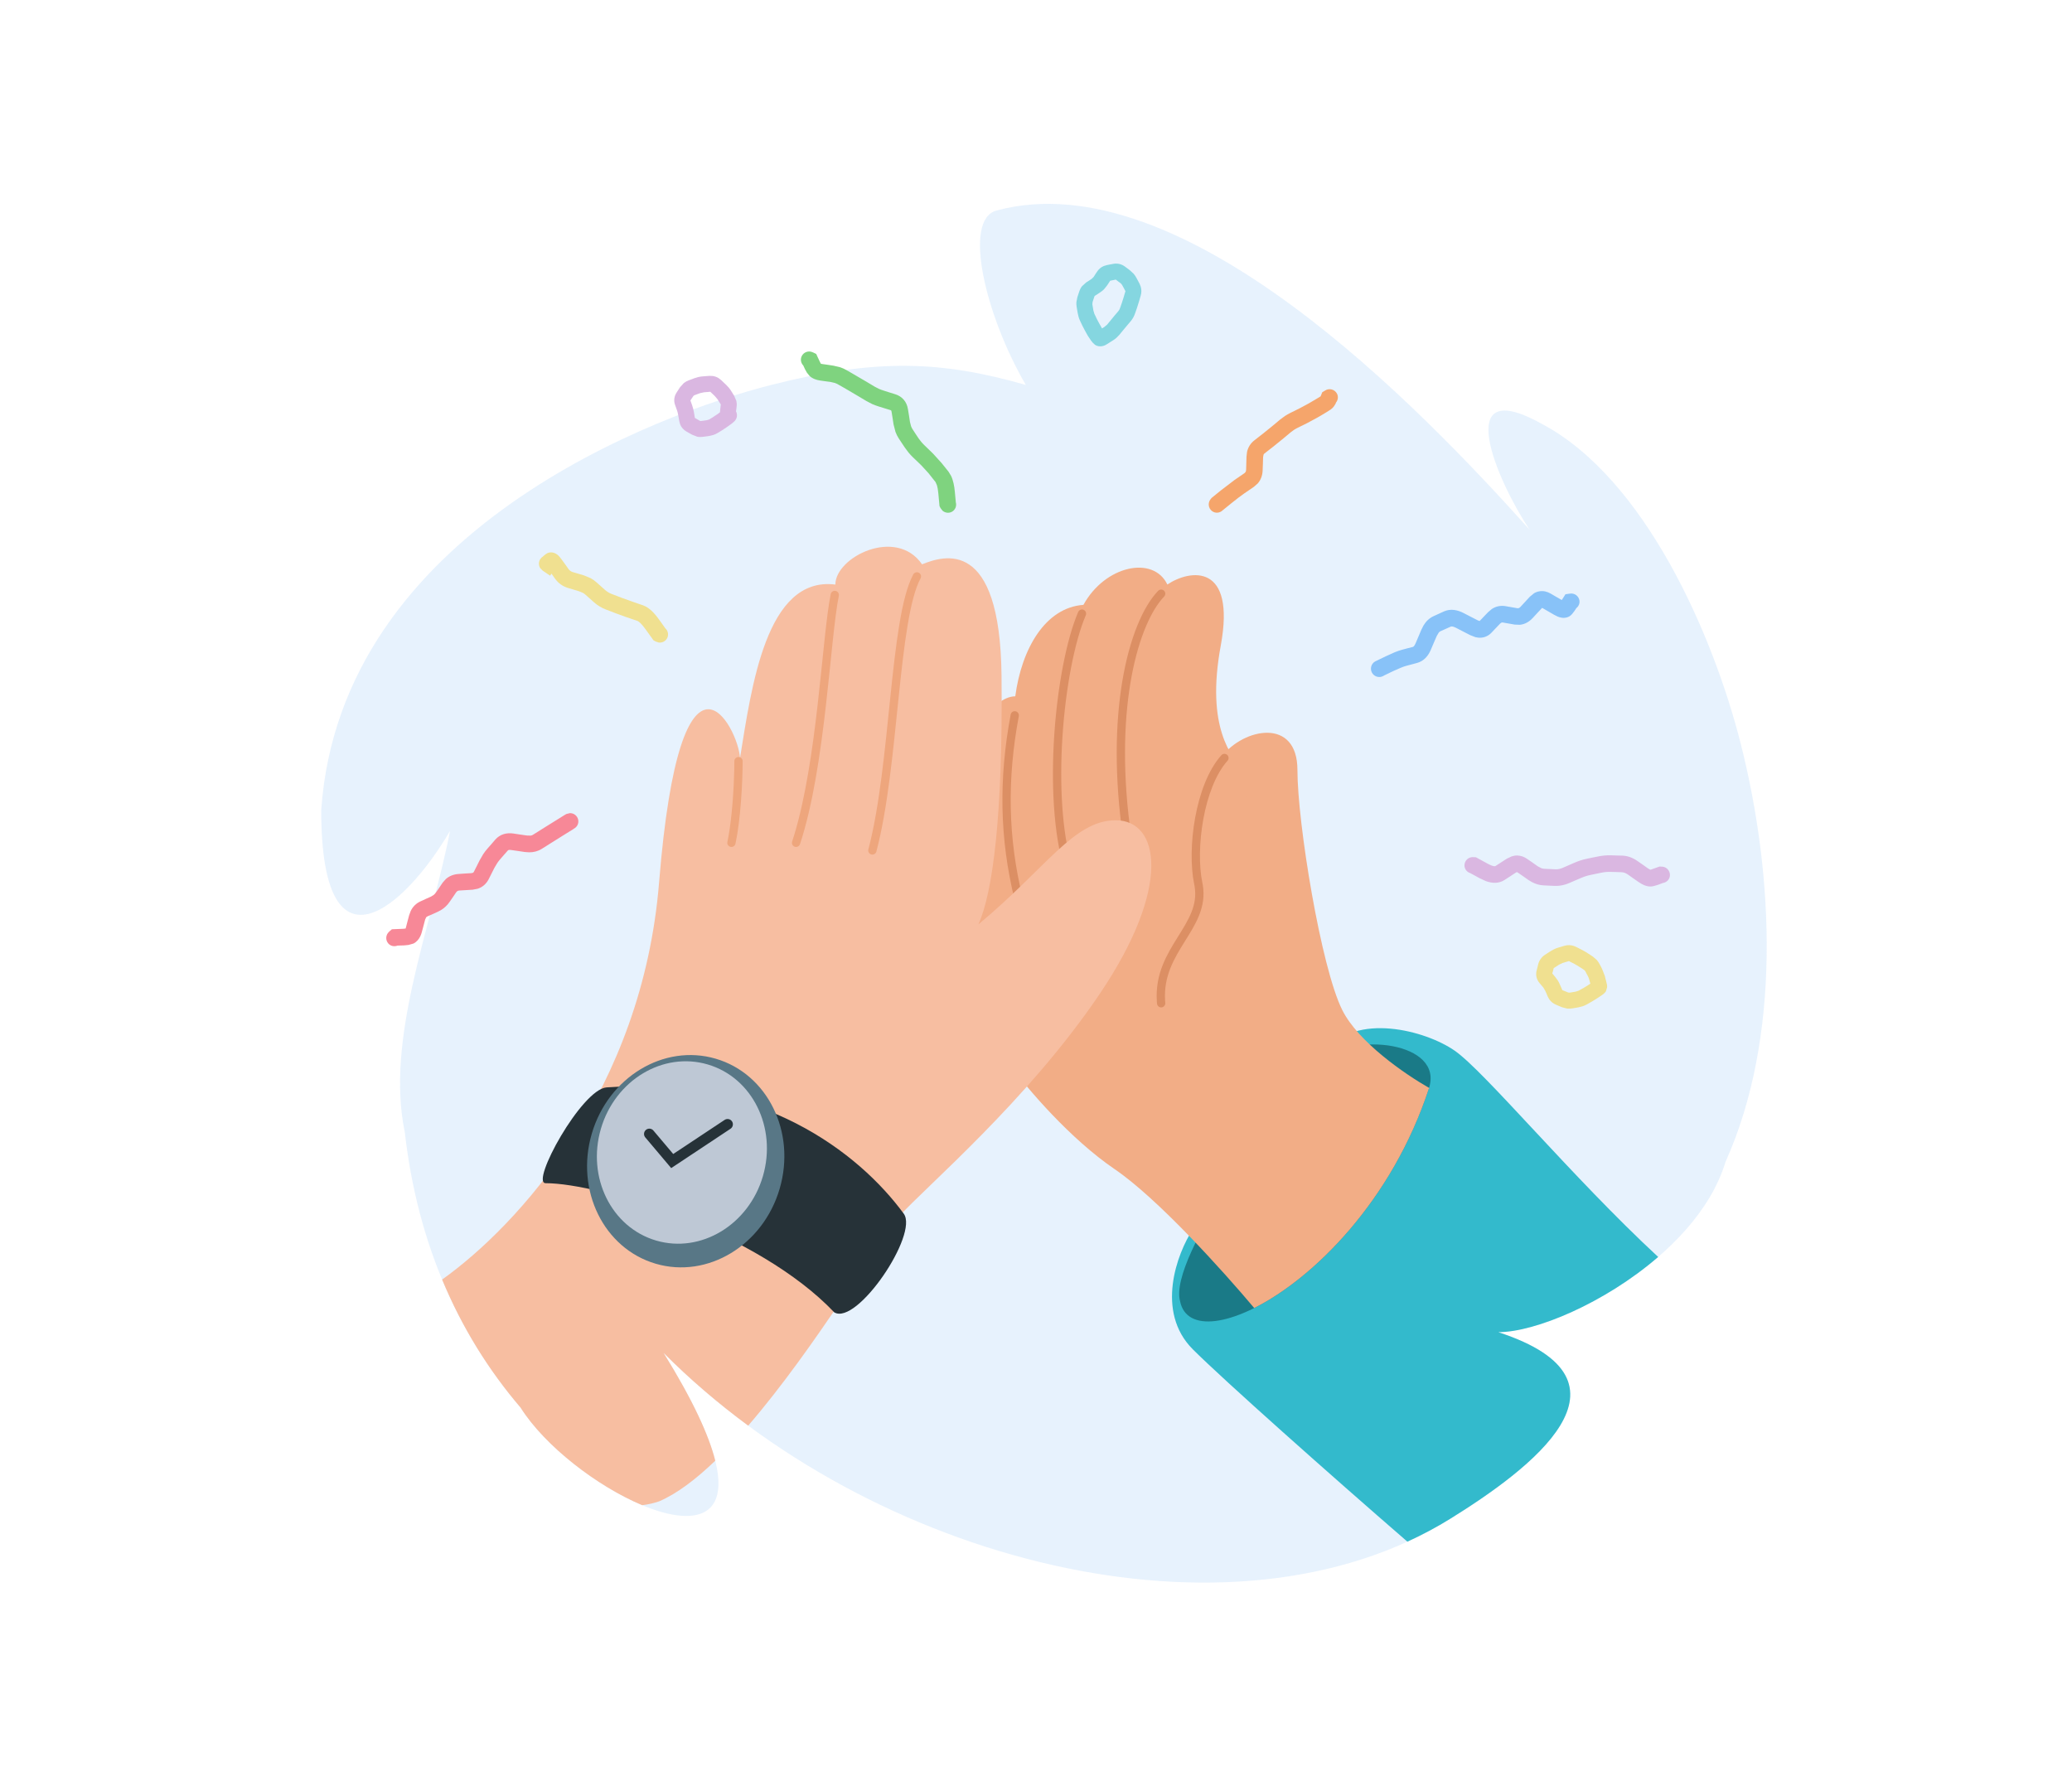
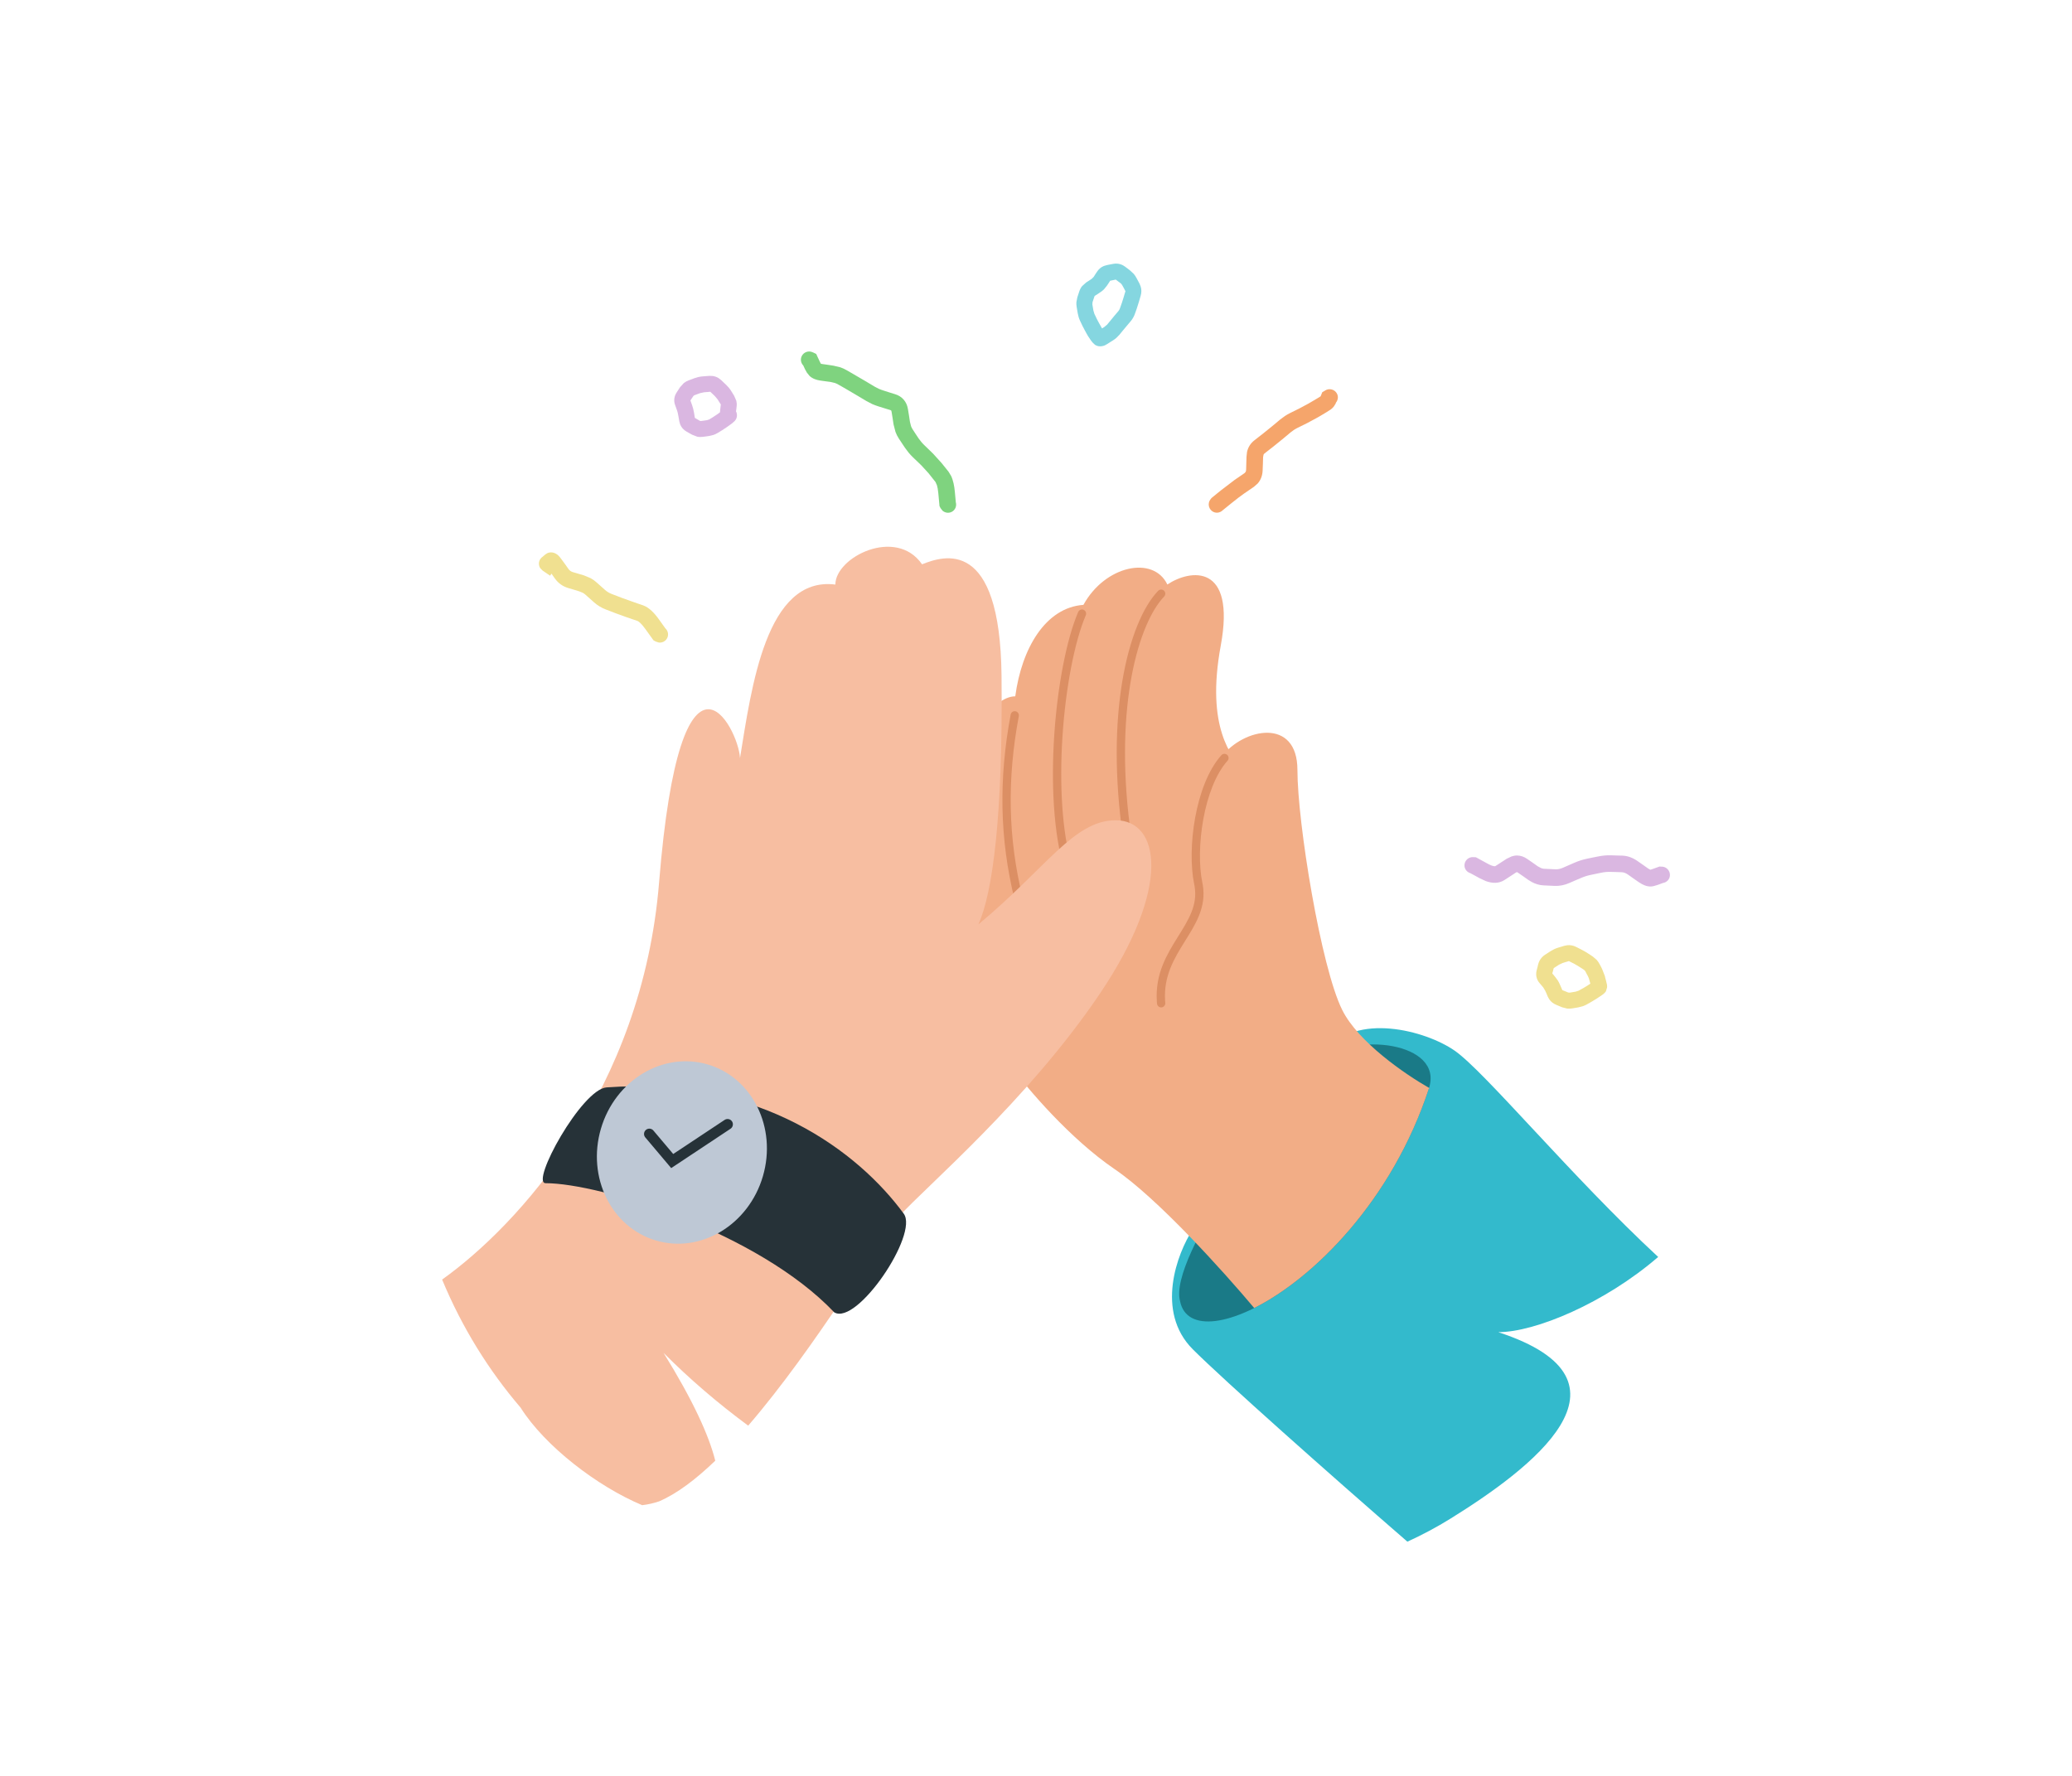
<svg xmlns="http://www.w3.org/2000/svg" width="301" height="258" viewBox="0 0 301 258" fill="none">
-   <path d="M252.905 108.157C248.811 91.947 238.884 69.547 224.093 61.638C210.669 54.1 217.48 69.892 222.201 76.949C206.402 59.366 171.864 23.254 144.763 30.587C139.804 31.928 143.172 45.879 149.021 55.925C136.808 52.433 127.411 52.013 112.027 55.925C95.798 60.043 49.484 76.949 46.664 117.702C46.664 142.616 58.805 131.939 65.378 120.714C62.63 134.845 55.968 150.91 58.805 164.482C60.672 180.906 66.768 194.131 75.624 204.496C84.606 218.724 119.983 234.602 96.398 196.548C126.649 226.937 178.886 240.361 210.687 220.641C222.201 213.502 239.448 200.655 217.657 193.537C226.117 193.537 246.38 183.033 250.663 168.803C258.763 150.791 257.755 127.393 252.905 108.157Z" fill="#88C2F8" fill-opacity="0.2" />
  <path d="M192.7 152.647C196.949 147.102 207.014 149.643 211.33 152.647C215.715 155.7 228.405 171.057 240.883 182.61C233.113 189.319 223.016 193.537 217.656 193.537C239.447 200.655 222.2 213.503 210.687 220.642C208.686 221.882 206.604 222.991 204.452 223.973C193.317 214.328 177.663 200.415 173.276 196.024C167.809 190.551 170.998 182.063 173.276 178.612C179.31 171.587 189.302 157.083 192.7 152.647Z" fill="#33BACC" />
  <path d="M191.564 154.161C196.644 149.833 209.786 151.381 207.579 158.12C198.713 185.184 173.216 198.303 171.424 189.012C170.575 185.824 174.229 178.776 178.771 171.688C183.487 165.458 188.663 158.102 191.564 154.161Z" fill="#1A7A87" />
  <path d="M177.481 109.906C180.699 105.749 188.478 104.212 188.478 111.869C188.478 119.526 191.895 140.541 194.988 146.733C197.318 151.396 204.064 156.04 207.698 158.108L207.581 158.121C202.225 174.467 190.801 185.721 182.199 190.028C177.683 184.654 168.174 174.108 161.944 169.868C155.433 165.437 149.247 158.138 146.969 155.043L165.851 150.807C163.41 144.453 169.92 138.424 171.874 130.93C174.135 122.254 172.434 116.423 177.481 109.906Z" fill="#F2AD86" />
  <path d="M169.582 84.917C167.55 80.665 160.53 82.144 157.39 87.874C151.867 88.269 148.419 94.206 147.488 101.16C144.179 101.16 139.635 107.567 140.826 113.92L135.17 133.241L139.289 153.503L156.467 158.679L180.48 158.679C180.972 143.766 181.662 113.534 180.48 111.907C179.002 109.873 175.123 105.806 177.34 93.79C179.556 81.773 172.906 82.698 169.582 84.917Z" fill="#F2AD86" />
  <path d="M177.424 109.718C177.645 109.47 178.026 109.448 178.274 109.67C178.522 109.892 178.544 110.273 178.322 110.521C176.607 112.444 175.422 115.624 174.806 119.005C174.192 122.376 174.162 125.836 174.668 128.252L174.728 128.57C175.276 131.828 173.64 134.328 172.109 136.782C170.554 139.277 169.033 141.813 169.252 145.353L169.279 145.7L169.278 145.822C169.248 146.101 169.025 146.328 168.735 146.355C168.445 146.382 168.184 146.199 168.103 145.93L168.08 145.81L168.05 145.424C167.806 141.464 169.533 138.636 171.087 136.143C172.667 133.61 174.003 131.5 173.54 128.765L173.489 128.499C172.944 125.892 172.987 122.268 173.621 118.789C174.253 115.321 175.491 111.884 177.424 109.718ZM147.522 103.332C147.849 103.393 148.064 103.709 148.003 104.036C146.287 113.224 146.415 121.673 148.571 130.479L148.787 131.333L148.805 131.454C148.82 131.734 148.636 131.994 148.355 132.068C148.073 132.141 147.786 132.002 147.663 131.75L147.621 131.635L147.401 130.764C145.202 121.781 145.074 113.159 146.82 103.813C146.881 103.487 147.195 103.271 147.522 103.332ZM156.626 88.911C156.756 88.605 157.109 88.463 157.415 88.593C157.721 88.724 157.863 89.078 157.733 89.384C156.113 93.185 154.813 99.871 154.349 106.945C153.899 113.797 154.241 120.911 155.777 126.023L155.928 126.511L155.954 126.631C155.985 126.91 155.818 127.181 155.541 127.27C155.265 127.36 154.97 127.239 154.832 126.995L154.783 126.883L154.624 126.375C153.025 121.057 152.693 113.774 153.147 106.866C153.615 99.735 154.928 92.894 156.626 88.911ZM168.339 85.753C168.569 85.594 168.887 85.613 169.097 85.815C169.337 86.046 169.343 86.428 169.112 86.667L168.755 87.066C166.963 89.195 165.197 93.321 164.216 99.226C163.239 105.105 163.051 112.682 164.351 121.646L164.631 123.456L164.639 123.579C164.628 123.859 164.422 124.101 164.135 124.148C163.847 124.196 163.575 124.032 163.475 123.769L163.443 123.652L163.16 121.819C161.843 112.745 162.028 105.043 163.028 99.028C164.09 92.639 166.084 88.076 168.246 85.832L168.339 85.753Z" fill="#DC8F64" />
  <path d="M121.354 84.924C121.354 80.933 130.17 76.521 133.948 81.983C137.097 80.722 145.283 77.992 145.493 98.16C145.703 118.328 144.233 129.672 142.134 134.294C152 126.101 155.989 119.168 162.076 119.168C168.459 119.168 170.261 128.832 159.766 144.378C149.271 159.925 134.578 172.32 130.59 176.732C127.83 179.785 118.535 195.715 108.689 207.118C104.304 203.881 100.178 200.347 96.397 196.548C100.654 203.416 102.989 208.527 103.906 212.209C101.107 214.901 98.342 217.005 95.745 218.118C94.965 218.386 94.143 218.568 93.289 218.672C86.781 215.949 79.158 210.095 75.623 204.496C71.004 199.09 67.136 192.906 64.227 185.895C75.287 178.005 93.299 158.335 95.745 128.2C98.875 89.632 107.29 105.722 107.5 110.134C109.179 99.84 111.278 83.664 121.354 84.924Z" fill="#F7BEA1" />
  <path d="M121.193 190.659C110.149 179.029 87.198 171.894 79.266 171.894C77.004 171.894 84.494 158.237 88.125 157.975C110.512 156.36 124.799 167.459 131.289 176.327C133.476 179.317 124.49 192.616 121.193 190.659Z" fill="#263238" />
-   <ellipse cx="14.217" cy="15.513" rx="14.217" ry="15.513" transform="matrix(0.96 0.281 -0.281 0.96 90.325 149.814)" fill="#587786" />
  <path d="M110.826 170.885C108.757 177.95 101.812 182.132 95.314 180.226C88.816 178.321 85.226 171.048 87.294 163.983C89.363 156.918 96.308 152.736 102.806 154.642C109.304 156.548 112.894 163.82 110.826 170.885Z" fill="#BEC8D5" />
-   <path d="M132.671 83.452C132.829 83.16 133.195 83.051 133.487 83.21C133.779 83.368 133.888 83.734 133.729 84.027C132.948 85.471 132.342 87.869 131.835 90.926C131.33 93.963 130.933 97.574 130.536 101.396C129.746 109.014 128.959 117.485 127.312 123.708C127.227 124.029 126.897 124.221 126.576 124.136C126.254 124.051 126.063 123.721 126.148 123.4C127.764 117.291 128.543 108.937 129.339 101.272C129.735 97.453 130.135 93.807 130.647 90.728C131.155 87.67 131.784 85.091 132.671 83.452ZM106.68 110.579C106.681 110.246 106.95 109.976 107.282 109.976C107.615 109.976 107.884 110.246 107.885 110.579C107.884 113.552 107.597 119.058 106.845 122.571L106.807 122.687C106.695 122.944 106.414 123.094 106.13 123.033C105.805 122.964 105.597 122.643 105.666 122.318L105.798 121.66C106.343 118.716 106.606 114.625 106.666 111.79L106.68 110.579ZM121.388 85.845C121.713 85.912 121.924 86.23 121.858 86.556C121.223 89.669 120.749 95.8 119.961 102.661C119.178 109.473 118.089 116.957 116.219 122.633L116.169 122.745C116.029 122.988 115.734 123.108 115.458 123.017C115.142 122.913 114.971 122.571 115.075 122.255L115.409 121.195C117.035 115.789 118.03 108.91 118.763 102.523C119.541 95.758 120.029 89.495 120.677 86.315C120.744 85.989 121.062 85.779 121.388 85.845Z" fill="#EEA67D" />
-   <path d="M82.779 118.136C83.247 118.12 83.698 118.381 83.908 118.833C84.185 119.429 83.93 120.118 83.343 120.406L83.353 120.415L82.026 121.235L80.04 122.478L79.372 122.902L78.695 123.325C78.134 123.677 77.511 123.826 76.869 123.824L76.22 123.777L75.223 123.627L74.225 123.485C73.881 123.435 73.806 123.521 73.755 123.58L73.19 124.22L72.635 124.86C72.484 125.033 72.346 125.223 72.212 125.425L71.826 126.075L70.998 127.714C70.642 128.418 70.086 128.895 69.389 129.117L68.655 129.258L66.782 129.371C66.633 129.381 66.528 129.406 66.453 129.447L66.284 129.607L65.813 130.304L65.333 131.001C65.003 131.484 64.594 131.884 64.11 132.187L63.602 132.46L62.849 132.799L62.087 133.139C62.024 133.167 61.963 133.204 61.908 133.27L61.758 133.6L61.522 134.504L61.278 135.418C61.169 135.831 60.985 136.26 60.666 136.614C60.494 136.804 60.295 136.963 60.073 137.075L59.349 137.282L58.709 137.348L58.643 137.348L57.749 137.376C57.293 137.555 56.758 137.462 56.413 137.075C55.971 136.578 56.02 135.813 56.516 135.371L56.601 135.286L56.931 135.003L57.363 134.984L58.549 134.937L58.916 134.9C58.925 134.873 58.944 134.843 58.953 134.805L59.189 133.892L59.433 132.978L59.669 132.338C59.964 131.73 60.438 131.243 61.099 130.944L61.852 130.596L62.614 130.257L63.019 130.002C63.14 129.9 63.251 129.778 63.348 129.635L63.828 128.938L64.298 128.241L64.759 127.714C65.271 127.253 65.92 127.015 66.632 126.97L67.563 126.904L68.504 126.848L68.721 126.791C68.744 126.776 68.797 126.741 68.852 126.631L69.266 125.812L69.68 124.983L70.198 124.088C70.388 123.802 70.597 123.533 70.819 123.278L71.384 122.638L71.939 121.988C72.633 121.194 73.593 120.95 74.573 121.093L75.571 121.244L76.568 121.385L77.105 121.395C77.243 121.372 77.341 121.328 77.415 121.282L78.093 120.858L78.761 120.434L82.073 118.372L82.205 118.296L82.308 118.249L82.779 118.136Z" fill="#F78897" />
  <path d="M234.848 124.286L235.657 124.305C236.464 124.331 237.215 124.624 237.887 125.096L238.658 125.633L239.43 126.179L239.75 126.358L240.042 126.264L241.086 125.887L241.34 125.906L241.462 125.906C242.125 125.946 242.63 126.523 242.592 127.187C242.557 127.761 242.122 128.193 241.575 128.279L240.86 128.543L240.804 128.562L240.333 128.703C239.667 128.911 239.032 128.716 238.517 128.439L238.047 128.147L237.275 127.611L236.504 127.064C236.149 126.815 235.843 126.725 235.581 126.716L234.772 126.688L233.972 126.669C233.536 126.655 233.095 126.689 232.646 126.782L231.827 126.951L231.018 127.121C230.565 127.215 230.1 127.366 229.625 127.573L228.807 127.921L227.988 128.279C227.293 128.582 226.571 128.737 225.833 128.703L224.234 128.628C223.634 128.6 223.069 128.427 222.54 128.147L222.022 127.837L221.251 127.29L220.47 126.754C220.421 126.72 220.389 126.711 220.376 126.706C220.367 126.703 220.364 126.699 220.365 126.697L220.206 126.772L219.388 127.309L218.56 127.846C217.706 128.4 216.74 128.33 215.85 128.006L214.993 127.611L213.61 126.857C213.091 126.703 212.719 126.236 212.744 125.671C212.775 125.007 213.334 124.494 213.996 124.522L214.118 124.531L214.4 124.54L214.645 124.672L216.141 125.492C216.565 125.722 216.869 125.818 217.054 125.84C217.138 125.85 217.191 125.845 217.214 125.84C217.231 125.836 217.237 125.825 217.242 125.821L218.898 124.748L219.595 124.418C219.84 124.338 220.102 124.286 220.376 124.286C220.927 124.288 221.422 124.483 221.843 124.776L222.624 125.313L223.396 125.859L223.914 126.132C224.068 126.188 224.214 126.211 224.346 126.217L225.946 126.292C226.274 126.307 226.632 126.248 227.028 126.075L228.665 125.36C229.281 125.092 229.902 124.887 230.529 124.757L231.347 124.587L232.156 124.427C232.786 124.297 233.416 124.238 234.048 124.258L234.848 124.286Z" fill="#DAB7E1" />
-   <path d="M225.25 86.229C224.796 85.966 224.251 85.808 223.66 85.9C223.364 85.945 223.096 86.043 222.86 86.182L222.239 86.691L220.893 88.15C220.786 88.266 220.698 88.322 220.63 88.348L220.451 88.367L218.738 88.066C217.996 87.936 217.309 88.085 216.725 88.471L216.179 88.932L215.548 89.591L214.946 90.222L214.683 90.128L213.638 89.591L212.603 89.055C211.729 88.605 210.72 88.396 209.762 88.829L208.275 89.507C207.633 89.796 207.151 90.279 206.798 90.863L206.487 91.475L205.64 93.471C205.448 93.925 205.278 93.978 205.236 93.989L204.455 94.187L203.683 94.394C203.367 94.478 203.006 94.602 202.61 94.762L201.312 95.346L199.947 96.005L199.759 96.099C199.183 96.43 198.987 97.17 199.317 97.747C199.647 98.325 200.386 98.53 200.964 98.199L201.067 98.133L202.356 97.512L203.514 97.003C203.834 96.874 204.092 96.784 204.295 96.73L205.076 96.523L205.847 96.316C206.842 96.052 207.477 95.294 207.851 94.413L208.275 93.415L208.708 92.417L209.009 91.899C209.104 91.791 209.193 91.733 209.263 91.701L210.006 91.371L210.759 91.032C210.801 91.014 210.996 90.942 211.502 91.202L212.537 91.739L213.582 92.275L214.335 92.567C214.598 92.634 214.878 92.664 215.163 92.643C215.765 92.597 216.283 92.324 216.678 91.908L217.299 91.249L217.929 90.59L218.127 90.448C218.189 90.427 218.249 90.426 218.324 90.439L220.037 90.74L220.79 90.769C221.511 90.699 222.143 90.339 222.653 89.789L223.33 89.055L224.008 88.329L224.027 88.311L224.045 88.32L225.739 89.299L226.275 89.573C226.467 89.651 226.671 89.712 226.878 89.742C227.329 89.807 227.961 89.729 228.402 89.177L228.665 88.838L228.703 88.791L228.741 88.734L228.995 88.348C229.317 88.088 229.513 87.686 229.446 87.246C229.346 86.588 228.73 86.138 228.073 86.239L227.95 86.257L227.414 86.333L227.122 86.794L226.878 87.171L226.106 86.728L225.25 86.229Z" fill="#88C2F8" />
  <path d="M194.189 57.129C193.846 56.559 193.102 56.372 192.532 56.714L192.429 56.78L192.081 56.987L191.93 57.374L191.846 57.571L191.855 57.571L191.432 57.835L190.763 58.231L190.105 58.617L188.825 59.304L188.129 59.653L187.442 59.992C187.169 60.127 186.906 60.277 186.651 60.444L185.917 60.99L185.325 61.489L184.722 61.988C184.335 62.312 183.929 62.641 183.509 62.968L182.869 63.467L182.22 63.975C181.649 64.42 181.302 65.003 181.156 65.661L181.081 66.339L181.024 68.242C181.02 68.389 180.988 68.488 180.949 68.562L180.799 68.731L179.368 69.711L177.345 71.255L176.113 72.254L176 72.348L175.906 72.47L175.83 72.564C175.434 73.097 175.544 73.851 176.075 74.25C176.559 74.613 177.21 74.541 177.628 74.128L178.86 73.129C179.673 72.473 180.294 72 180.733 71.698L182.163 70.718L182.709 70.238C183.173 69.712 183.402 69.047 183.424 68.317L183.462 67.366L183.49 66.415L183.556 66.047C183.594 65.965 183.647 65.917 183.697 65.878L184.346 65.369L184.986 64.87C185.428 64.526 185.855 64.177 186.266 63.834L186.868 63.335L187.461 62.836L187.969 62.459C188.144 62.345 188.328 62.241 188.515 62.148L189.888 61.47L191.319 60.698L191.987 60.312L192.645 59.916L193.285 59.511C193.423 59.41 193.679 59.21 193.85 58.928L193.963 58.739L194.019 58.654L194.057 58.56L194.066 58.504C194.382 58.121 194.458 57.578 194.189 57.129Z" fill="#F5A56B" />
  <path d="M118.074 51.186C117.476 50.898 116.755 51.143 116.465 51.742C116.24 52.208 116.352 52.744 116.691 53.098L116.936 53.625L116.955 53.672L116.983 53.71L117.218 54.134L117.613 54.623C118.058 55.032 118.641 55.211 119.138 55.282L120.737 55.509L121.292 55.64C121.467 55.701 121.632 55.784 121.791 55.876L122.478 56.262L123.155 56.657L124.501 57.449L125.856 58.258L126.703 58.701C127.002 58.832 127.319 58.948 127.644 59.05L128.491 59.313L129.347 59.577L129.46 59.633C129.46 59.633 129.495 59.675 129.516 59.812L129.667 60.735L129.808 61.668L130.09 62.751C130.216 63.093 130.38 63.42 130.58 63.721L131.003 64.361L131.436 65.011L131.991 65.755C132.193 65.995 132.408 66.228 132.64 66.452L133.252 67.036L133.864 67.629L134.88 68.74L135.397 69.39L135.905 70.031L136.113 70.511C136.188 70.77 136.263 71.141 136.31 71.66L136.461 73.289L136.479 73.506L136.574 73.704L136.63 73.817L136.922 74.193C137.275 74.501 137.791 74.591 138.239 74.372C138.77 74.113 139.004 73.519 138.851 72.969L138.71 71.443C138.633 70.599 138.478 69.792 138.164 69.136L137.797 68.533L137.279 67.883L136.762 67.243L135.539 65.896L134.315 64.71C134.141 64.541 133.98 64.373 133.835 64.201L133.44 63.683L133.007 63.033L132.584 62.383C132.498 62.254 132.415 62.102 132.349 61.922L132.189 61.291L132.048 60.359L131.897 59.436C131.821 58.955 131.638 58.487 131.304 58.089C130.968 57.688 130.533 57.426 130.062 57.279L129.215 57.015L128.359 56.742C128.113 56.665 127.884 56.581 127.672 56.488L127.089 56.187L125.734 55.377L123.682 54.181L122.995 53.785C122.7 53.614 122.393 53.471 122.073 53.361L121.085 53.126L120.286 53.004L119.486 52.89C119.399 52.878 119.326 52.867 119.279 52.853C119.268 52.85 119.259 52.846 119.25 52.843L119.128 52.617L118.752 51.817L118.573 51.421L118.187 51.233L118.074 51.186Z" fill="#7FD37F" />
  <path d="M80.398 80.296C80.141 80.228 79.82 80.222 79.513 80.362L79.222 80.55L79.052 80.691L78.921 80.795L78.874 80.851C78.729 80.938 78.599 81.061 78.497 81.209C78.218 81.62 78.227 82.143 78.478 82.537L78.817 82.885L78.911 82.951L79.918 83.639L80.106 83.338L80.144 83.385L80.624 84.063C81.103 84.73 81.757 85.194 82.543 85.428L83.343 85.664L84.143 85.909L84.651 86.116C84.808 86.202 84.952 86.308 85.084 86.427L86.288 87.5C86.797 87.954 87.375 88.303 88.01 88.546L88.754 88.828L89.506 89.12L91.068 89.685L92.612 90.212C92.744 90.257 93.142 90.525 93.778 91.418L94.766 92.793L94.917 93.01L95.143 93.141L95.246 93.198L95.707 93.349C96.172 93.404 96.645 93.186 96.893 92.755C97.179 92.255 97.057 91.649 96.648 91.277L95.745 90.015C95.072 89.07 94.294 88.242 93.393 87.933L92.621 87.67L91.84 87.397L90.363 86.869L89.61 86.577L88.867 86.295C88.506 86.157 88.18 85.962 87.888 85.701L86.683 84.628C86.415 84.388 86.128 84.178 85.818 84.006L84.83 83.592L83.23 83.121C82.953 83.038 82.747 82.891 82.581 82.659L82.101 81.981L81.612 81.313C81.436 81.069 81.232 80.798 81 80.606C80.889 80.515 80.679 80.371 80.398 80.296Z" fill="#F0E090" />
  <path d="M227.685 137.322C228.125 137.276 228.561 137.36 228.969 137.569L229.392 137.784L229.807 137.995C230.12 138.156 230.419 138.332 230.698 138.517L231.058 138.749L231.415 138.988L231.952 139.454C232.109 139.627 232.242 139.822 232.353 140.035L232.551 140.401L232.737 140.773L233.132 141.783L233.227 142.171L233.33 142.562L233.411 142.907C233.421 142.952 233.438 143.003 233.446 143.053L233.468 143.348L233.459 143.403L233.458 143.46L233.296 144.007C233.24 144.102 233.175 144.171 233.139 144.211C233.068 144.29 232.998 144.356 232.95 144.395L232.603 144.648L232.269 144.866L231.931 145.093L231.166 145.555L230.474 145.946C230.295 146.047 230.104 146.124 229.91 146.19L229.31 146.345L228.872 146.422L228.424 146.496C228.167 146.54 227.91 146.554 227.657 146.525L226.928 146.338L226.501 146.16L226.083 145.985C225.66 145.813 225.31 145.54 225.062 145.178L224.844 144.786L224.667 144.36L224.478 143.939L224.188 143.454L223.903 143.115L223.625 142.788C223.186 142.261 223.069 141.608 223.232 140.973L223.347 140.534L223.456 140.083C223.605 139.51 223.947 139.037 224.442 138.711L225.21 138.212L225.758 137.905C225.947 137.817 226.143 137.739 226.344 137.678L226.792 137.547L227.243 137.407L227.685 137.322ZM227.905 139.632L227.457 139.764L227.006 139.903L226.479 140.151L225.711 140.65L225.705 140.667L225.59 141.106L225.5 141.42L225.683 141.637L225.959 141.973L226.315 142.462C226.422 142.635 226.511 142.82 226.594 143.009L226.782 143.43L226.962 143.848L227.375 144.011L227.801 144.189L228.033 144.212L228.48 144.138L228.919 144.061L229.341 143.921L229.687 143.725L230.042 143.533L230.65 143.16L230.988 142.933L231.029 142.899L230.985 142.75L230.882 142.359C230.837 142.187 230.778 142.013 230.689 141.841L230.491 141.475L230.304 141.103L230.138 140.92L229.781 140.68L229.412 140.446L228.754 140.054L228.331 139.839L227.916 139.627L227.905 139.632Z" fill="#F0E090" />
  <path d="M103.517 54.624C103.824 54.663 104.116 54.762 104.38 54.925L104.75 55.208L105.095 55.539L105.434 55.858L105.848 56.291C105.975 56.443 106.094 56.602 106.199 56.768L106.652 57.501L106.965 58.224C107.026 58.478 107.046 58.745 107.014 59.018L106.969 59.424L106.918 59.761C107.11 60.118 107.077 60.489 106.997 60.718C106.915 60.949 106.783 61.105 106.724 61.17L106.31 61.533L105.646 62.011L104.909 62.502L104.229 62.916C104.04 63.031 103.841 63.118 103.636 63.188L102.999 63.34L102.554 63.405L102.113 63.462C101.836 63.499 101.559 63.497 101.295 63.445L100.535 63.151L100.127 62.922L99.727 62.696C99.303 62.454 98.989 62.101 98.811 61.667L98.678 61.198L98.604 60.751L98.521 60.3C98.481 60.062 98.431 59.84 98.359 59.639L98.067 58.828C97.84 58.193 97.945 57.555 98.295 57.019L98.792 56.253L99.335 55.656C99.544 55.49 99.78 55.356 100.039 55.26L100.467 55.102L100.887 54.942L101.484 54.767C101.688 54.723 101.898 54.694 102.109 54.678L103.054 54.606L103.517 54.624ZM102.752 56.955L102.28 56.991L101.7 57.115L100.844 57.429L100.734 57.525L100.477 57.905L100.296 58.177L100.392 58.451L100.538 58.856C100.659 59.194 100.75 59.547 100.812 59.911L100.886 60.358L100.944 60.714L101.279 60.908L101.676 61.142L101.802 61.167L102.243 61.11L102.687 61.045L103.02 60.941L103.361 60.734L103.693 60.523L104.29 60.128L104.591 59.898L104.621 59.563L104.713 58.751L104.71 58.76L104.699 58.737L104.469 58.379L104.242 58.012L103.848 57.548L103.504 57.217L103.188 56.915L102.752 56.955Z" fill="#DAB7E1" />
  <path d="M164.875 45.575C164.735 45.979 164.526 46.347 164.25 46.674L163.692 47.334C163.513 47.545 163.337 47.756 163.164 47.967L162.897 48.292L162.627 48.625L162.186 49.078C162.026 49.216 161.856 49.343 161.676 49.457L161.26 49.716L160.84 49.984L160.51 50.169C160.381 50.226 160.233 50.268 160.075 50.295C159.801 50.342 159.425 50.322 159.092 50.109L158.782 49.828L158.503 49.49L158.051 48.817L157.853 48.471L157.657 48.117L157.246 47.334L156.902 46.604C156.818 46.429 156.748 46.247 156.691 46.061L156.558 45.488L156.409 44.6C156.369 44.359 156.352 44.119 156.371 43.88L156.512 43.169L156.794 42.318C156.885 42.044 157.019 41.793 157.189 41.577L157.802 41.024L158.195 40.776L158.583 40.516L158.871 40.237L159.109 39.862L159.355 39.491C159.607 39.099 159.951 38.809 160.36 38.641L160.795 38.515L161.245 38.423L161.691 38.34C162.316 38.217 162.922 38.354 163.428 38.733L163.798 39.008L164.165 39.291L164.688 39.778C164.84 39.957 164.973 40.153 165.086 40.363L165.313 40.787L165.535 41.2L165.705 41.622C165.837 42.046 165.841 42.495 165.712 42.94L165.583 43.385L165.451 43.838L165.164 44.755L164.875 45.575ZM162.978 43.989L163.232 43.186L163.361 42.741L163.498 42.299L163.489 42.296L163.271 41.875L163.041 41.46C162.97 41.327 162.89 41.221 162.784 41.14L162.414 40.865L162.091 40.618L161.693 40.7L161.275 40.785L161.065 41.112L160.819 41.483L160.383 42.025C160.219 42.188 160.039 42.333 159.842 42.46L159.455 42.72L159.062 42.969L159.017 43.01C159.014 43.014 159.003 43.022 158.996 43.041L158.711 43.901L158.688 44.221L158.837 45.109L158.987 45.61L159.162 45.966L159.334 46.331L159.673 46.971L159.872 47.317L160.067 47.671L160.1 47.712L160.431 47.499L160.842 47.151L161.929 45.829L162.205 45.507L162.484 45.177C162.573 45.07 162.641 44.949 162.689 44.809L162.978 43.989Z" fill="#85D6E0" />
  <path d="M105.27 162.697C105.625 162.462 106.104 162.559 106.34 162.915C106.575 163.27 106.478 163.75 106.123 163.986L97.505 169.701L93.74 165.241L93.692 165.179C93.471 164.856 93.527 164.411 93.832 164.153C94.137 163.895 94.584 163.914 94.866 164.186L94.92 164.244L97.798 167.653L105.27 162.697Z" fill="#263238" />
</svg>